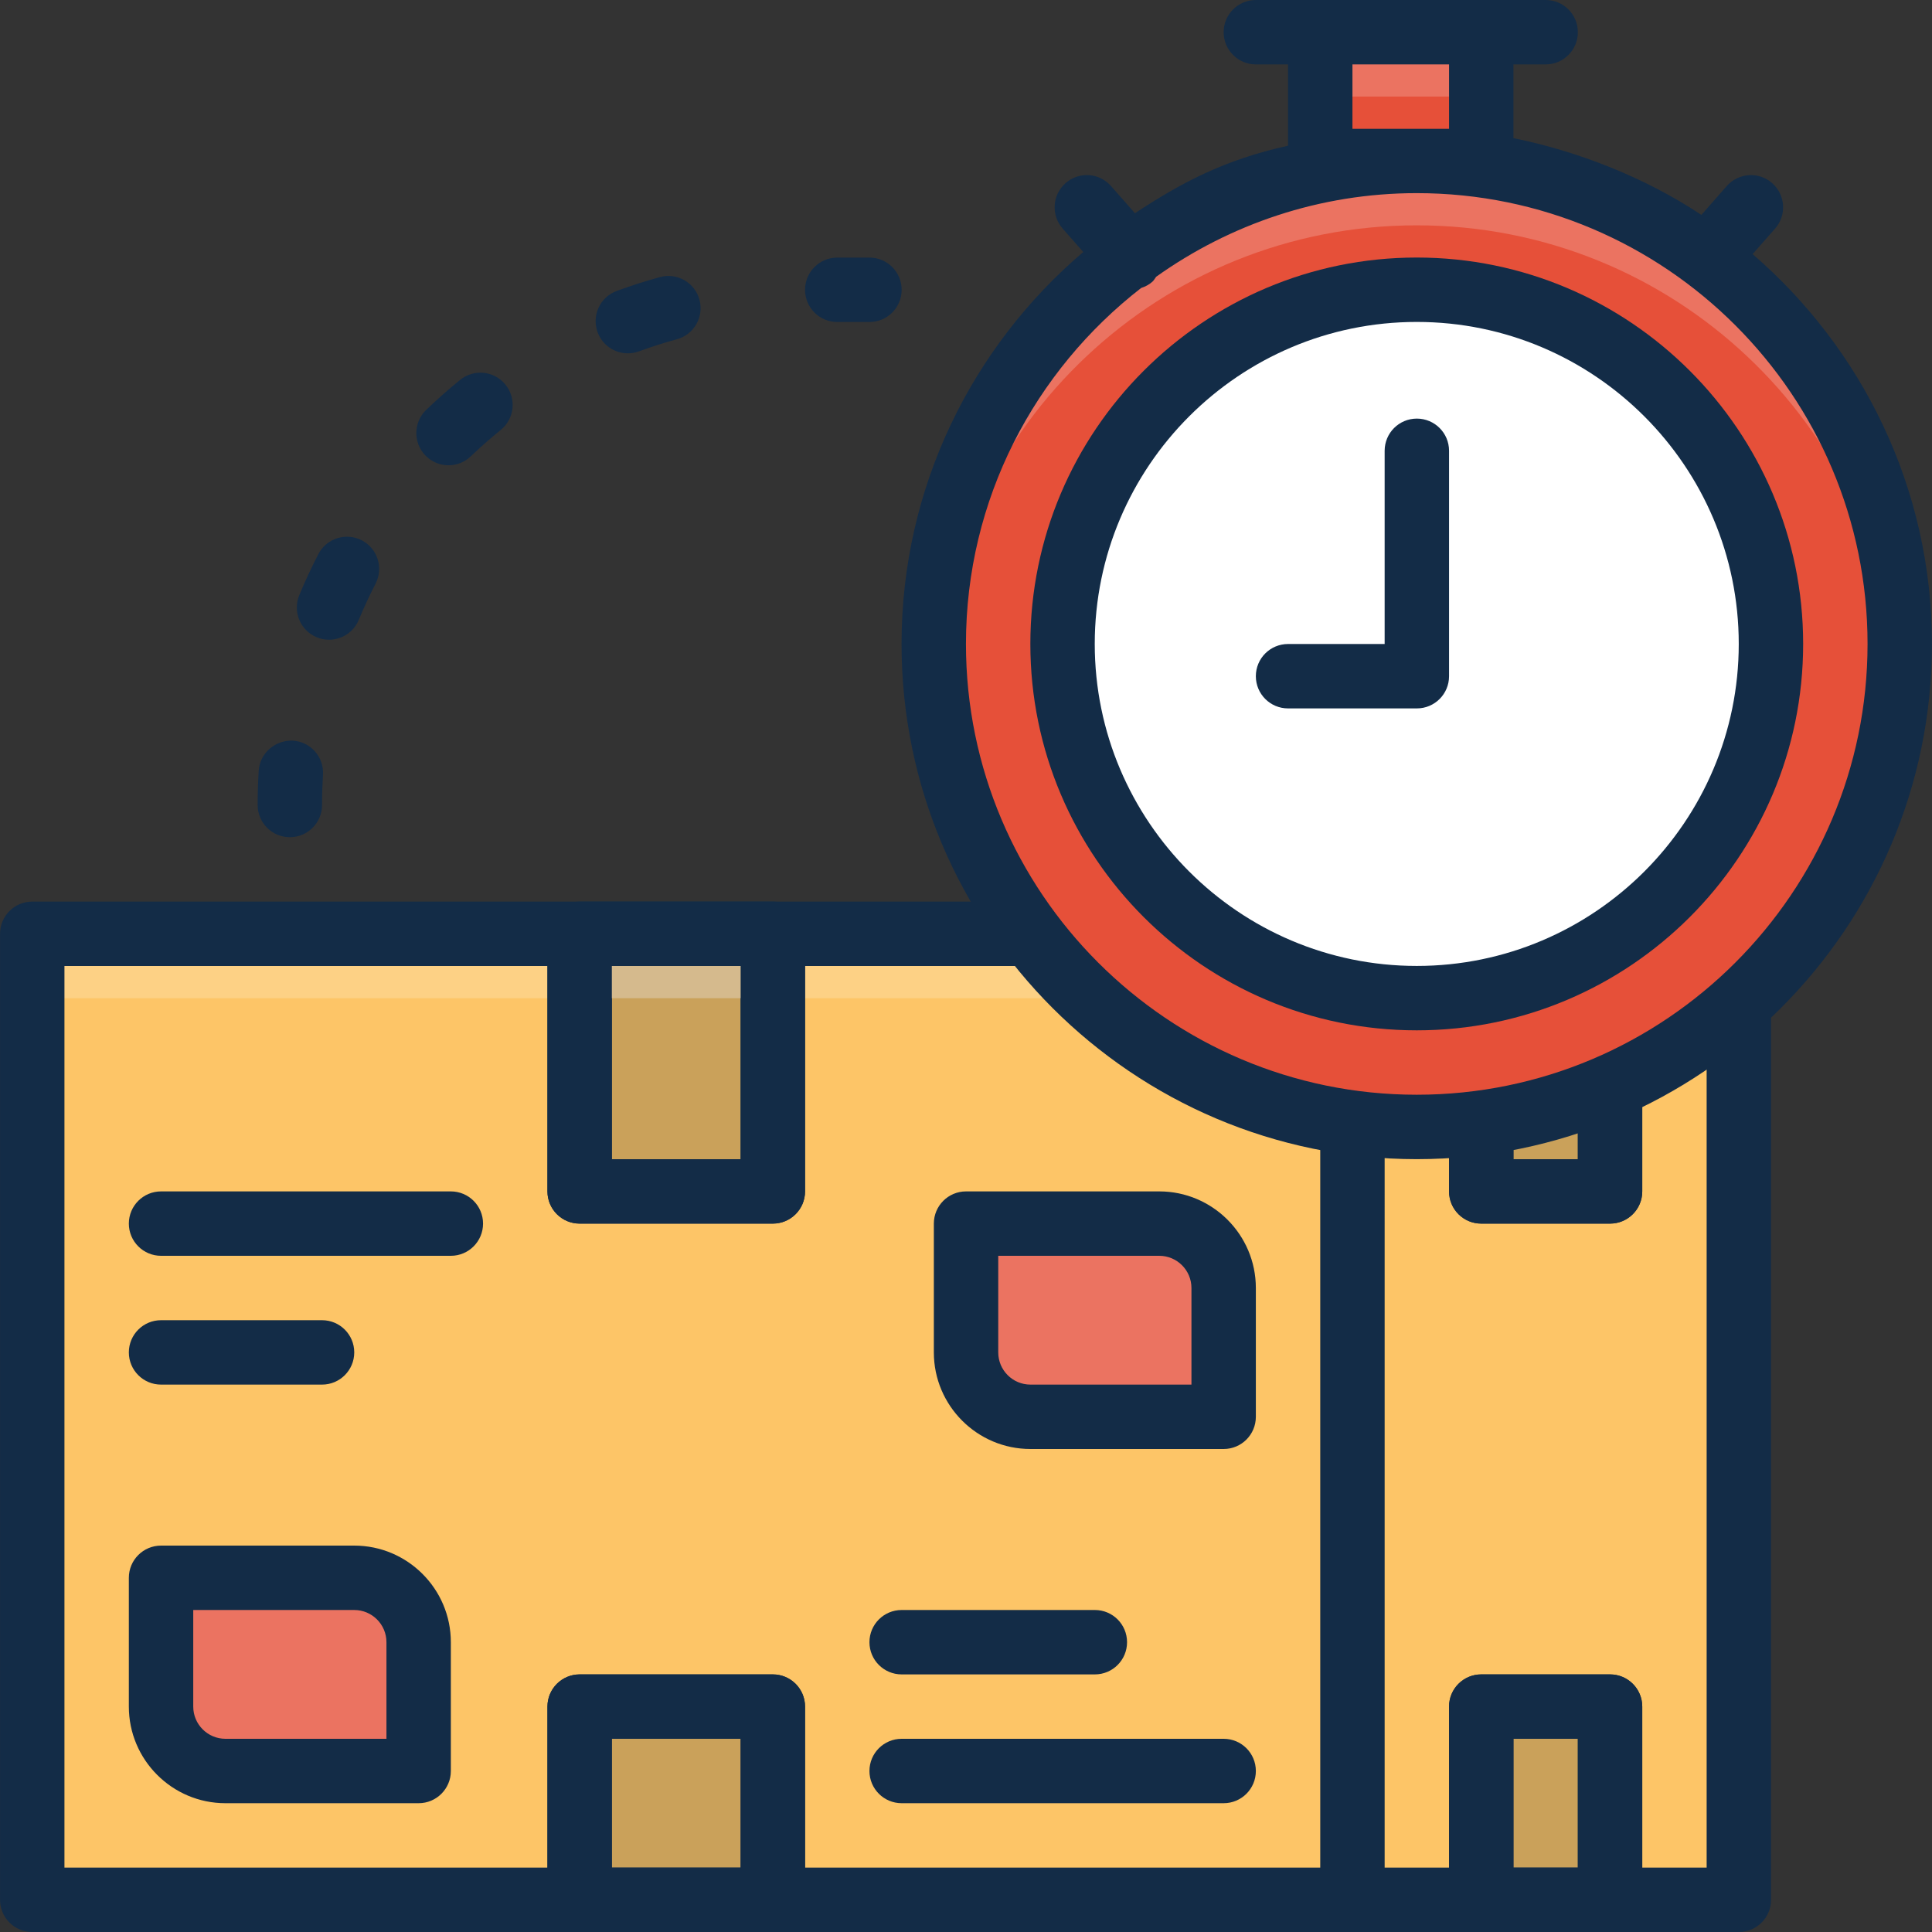
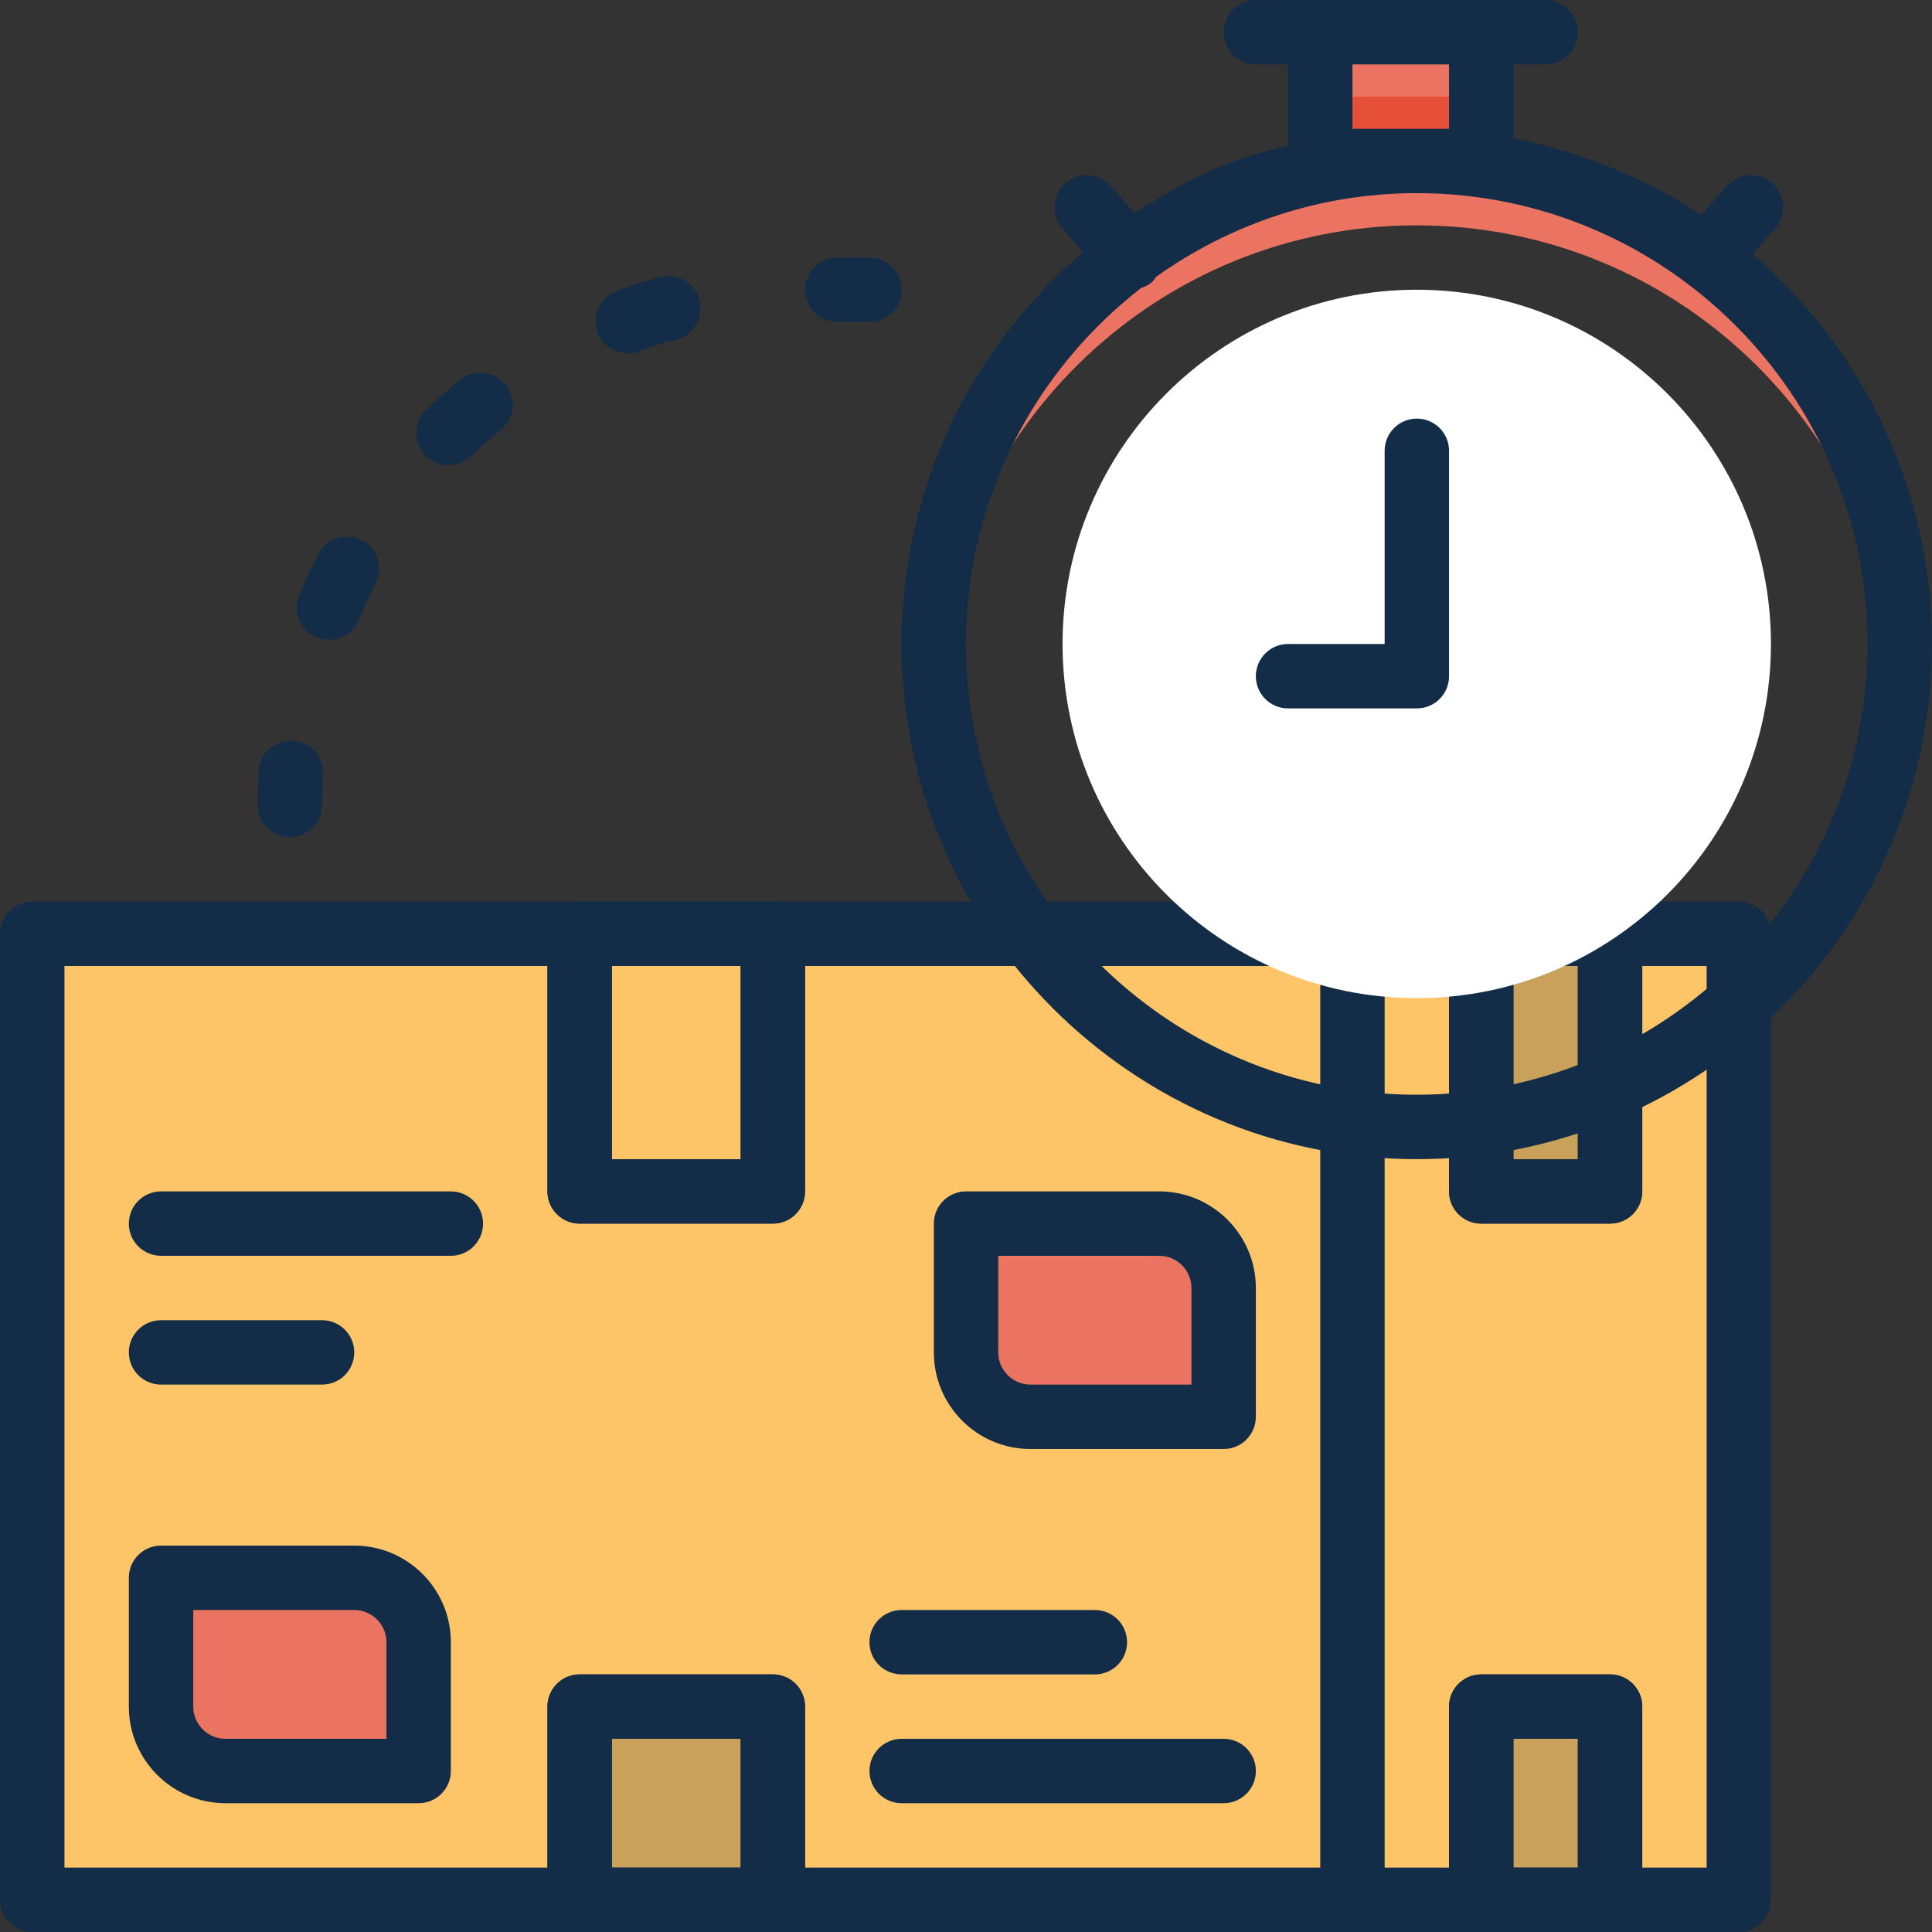
<svg xmlns="http://www.w3.org/2000/svg" version="1.1" id="Layer_1" viewBox="0 0 480 480" xml:space="preserve">
  <rect x="0" y="0" width="480" height="480" fill="#333333" stroke="none" />
  <rect x="8.012" y="232" style="fill:#FDC567;" width="328" height="240" />
-   <rect x="8.012" y="232" style="fill:#FDD185;" width="328" height="16" />
-   <rect x="144.012" y="232" style="fill:#CAA15A;" width="48" height="64" />
  <path style="fill:#132C47;" d="M192.012,304h-48c-4.416,0-8-3.576-8-8v-64c0-4.424,3.584-8,8-8h48c4.416,0,8,3.576,8,8v64  C200.012,300.424,196.428,304,192.012,304z M152.012,288h32v-48h-32V288z" />
-   <rect x="144.012" y="232" style="fill:#D5BA8D;" width="48" height="16" />
  <rect x="144.012" y="424" style="fill:#CAA15A;" width="48" height="48" />
  <path style="fill:#132C47;" d="M192.012,480h-48c-4.416,0-8-3.576-8-8v-48c0-4.424,3.584-8,8-8h48c4.416,0,8,3.576,8,8v48  C200.012,476.424,196.428,480,192.012,480z M152.012,464h32v-32h-32V464z" />
  <g>
    <path style="fill:#EB7361;" d="M104.012,440h-48c-8.84,0-16-7.16-16-16v-32h48c8.84,0,16,7.16,16,16V440z" />
    <path style="fill:#EB7361;" d="M304.012,352h-48c-8.84,0-16-7.16-16-16v-32h48c8.84,0,16,7.16,16,16V352z" />
  </g>
  <rect x="336.012" y="232" style="fill:#FDC567;" width="96" height="240" />
  <rect x="368.012" y="424" style="fill:#CAA15A;" width="32" height="48" />
  <path style="fill:#132C47;" d="M400.012,480h-32c-4.424,0-8-3.576-8-8v-48c0-4.424,3.576-8,8-8h32c4.424,0,8,3.576,8,8v48  C408.012,476.424,404.436,480,400.012,480z M376.012,464h16v-32h-16V464z" />
  <rect x="368.012" y="232" style="fill:#CAA15A;" width="32" height="64" />
  <g>
    <path style="fill:#132C47;" d="M400.012,304h-32c-4.424,0-8-3.576-8-8v-64c0-4.424,3.576-8,8-8h32c4.424,0,8,3.576,8,8v64   C408.012,300.424,404.436,304,400.012,304z M376.012,288h16v-48h-16V288z" />
    <path style="fill:#132C47;" d="M112.012,296h-72c-4.416,0-8,3.576-8,8s3.584,8,8,8h72c4.416,0,8-3.576,8-8S116.428,296,112.012,296   z" />
    <path style="fill:#132C47;" d="M40.012,344h40c4.416,0,8-3.576,8-8s-3.584-8-8-8h-40c-4.416,0-8,3.576-8,8S35.596,344,40.012,344z" />
    <path style="fill:#132C47;" d="M224.012,416h48c4.424,0,8-3.576,8-8s-3.576-8-8-8h-48c-4.416,0-8,3.576-8,8   S219.596,416,224.012,416z" />
    <path style="fill:#132C47;" d="M224.012,448h80c4.424,0,8-3.576,8-8s-3.576-8-8-8h-80c-4.416,0-8,3.576-8,8   S219.596,448,224.012,448z" />
    <path style="fill:#132C47;" d="M88.012,384h-48c-4.416,0-8,3.576-8,8v32c0,13.232,10.768,24,24,24h48c4.416,0,8-3.576,8-8v-32   C112.012,394.768,101.244,384,88.012,384z M96.012,432h-40c-4.408,0-8-3.584-8-8v-24h40c4.408,0,8,3.584,8,8V432z" />
    <path style="fill:#132C47;" d="M256.012,360h48c4.424,0,8-3.576,8-8v-32c0-13.232-10.768-24-24-24h-48c-4.416,0-8,3.576-8,8v32   C232.012,349.232,242.78,360,256.012,360z M248.012,312h40c4.416,0,8,3.584,8,8v24h-40c-4.416,0-8-3.584-8-8V312z" />
    <path style="fill:#132C47;" d="M432.012,224h-32h-32h-32h-144h-48h-136c-4.416,0-8,3.576-8,8v240c0,4.424,3.584,8,8,8h136h48h144   h32h32h32c4.424,0,8-3.576,8-8V232C440.012,227.576,436.436,224,432.012,224z M392.012,240v48h-16v-48H392.012z M184.012,240v48   h-32v-48H184.012z M16.012,240h120v56c0,4.424,3.584,8,8,8h48c4.416,0,8-3.576,8-8v-56h128v224h-128v-40c0-4.424-3.584-8-8-8h-48   c-4.416,0-8,3.576-8,8v40h-120V240z M152.012,464v-32h32v32H152.012z M376.012,464v-32h16v32H376.012z M424.012,464h-16v-40   c0-4.424-3.576-8-8-8h-32c-4.424,0-8,3.576-8,8v40h-16V240h16v56c0,4.424,3.576,8,8,8h32c4.424,0,8-3.576,8-8v-56h16V464z" />
    <path style="fill:#132C47;" d="M72.012,208c-4.416,0-8-3.576-8-8c0-2.848,0.088-5.68,0.264-8.496   c0.272-4.416,4.128-7.672,8.48-7.496c4.408,0.272,7.76,4.072,7.488,8.48c-0.152,2.488-0.232,4.992-0.232,7.512   C80.012,204.424,76.428,208,72.012,208z" />
    <path style="fill:#132C47;" d="M81.748,158.936c-1.016,0-2.056-0.192-3.064-0.608c-4.08-1.696-6.016-6.376-4.328-10.464   c1.44-3.472,3.024-6.872,4.736-10.192c2.024-3.92,6.856-5.456,10.776-3.44c3.928,2.032,5.472,6.848,3.44,10.784   c-1.512,2.928-2.904,5.928-4.176,8.992C87.86,157.088,84.884,158.936,81.748,158.936z" />
    <path style="fill:#132C47;" d="M111.436,115.6c-2.104,0-4.2-0.832-5.776-2.464c-3.056-3.192-2.952-8.256,0.24-11.312   c2.696-2.584,5.504-5.072,8.416-7.44c3.432-2.784,8.472-2.264,11.256,1.168c2.792,3.432,2.272,8.472-1.16,11.256   c-2.568,2.088-5.048,4.272-7.44,6.56C115.42,114.856,113.428,115.6,111.436,115.6z M155.98,87.784c-3.256,0-6.32-2.008-7.504-5.24   c-1.52-4.152,0.6-8.744,4.752-10.264c3.512-1.288,7.088-2.44,10.728-3.432c4.272-1.168,8.664,1.352,9.824,5.616   s-1.352,8.664-5.616,9.824c-3.192,0.864-6.336,1.872-9.416,3.008C157.828,87.624,156.892,87.784,155.98,87.784z" />
    <path style="fill:#132C47;" d="M216.012,80h-8c-4.416,0-8-3.576-8-8s3.584-8,8-8h8c4.416,0,8,3.576,8,8S220.428,80,216.012,80z" />
  </g>
-   <path style="fill:#E65039;" d="M351.988,39.984c66.32,0,120,53.76,120,120c0,66.32-53.68,120-120,120c-66.24,0-120-53.68-120-120  C231.988,93.744,285.748,39.984,351.988,39.984z" />
  <path style="fill:#EB7361;" d="M351.988,55.984c63.616,0,115.464,49.504,119.6,112.008c0.176-2.656,0.4-5.304,0.4-8.008  c0-66.24-53.68-120-120-120c-66.24,0-120,53.76-120,120c0,2.704,0.232,5.344,0.408,8.008  C236.524,105.488,288.444,55.984,351.988,55.984z" />
  <path style="fill:#FFFFFF;" d="M351.988,71.984c48.64,0,88,39.44,88,88c0,48.64-39.36,88-88,88c-48.56,0-88-39.36-88-88  C263.988,111.424,303.428,71.984,351.988,71.984z" />
  <rect x="327.988" y="7.984" style="fill:#E65039;" width="40" height="32" />
  <rect x="327.988" y="7.992" style="fill:#EB7361;" width="40" height="16" />
  <g>
    <path style="fill:#132C47;" d="M435.428,63.136l5.592-6.352c2.912-3.312,2.592-8.368-0.728-11.288   c-3.304-2.912-8.352-2.592-11.288,0.728l-6.296,7.168c-13.904-9.264-30.696-15.832-46.696-19.072V16h8c4.424,0,8-3.576,8-8   s-3.576-8-8-8h-15.944c-0.032,0-0.056,0-0.08,0h-40c-0.024,0-0.048,0-0.08,0h-15.896c-4.424,0-8,3.576-8,8s3.576,8,8,8h8v20.2   c-16,3.544-26.52,9.208-38.04,16.776l-5.944-6.752c-2.928-3.336-7.984-3.64-11.288-0.728c-3.32,2.92-3.64,7.976-0.728,11.288   l5.12,5.824c-27.576,23.496-45.144,58.4-45.144,97.384c0,70.576,57.424,128,128,128s128-57.424,128-128   C479.988,121.288,462.66,86.624,435.428,63.136z M336.012,32V16h24v16H336.012z M351.988,271.984c-61.76,0-112-50.24-112-112   c0-35.96,17.104-67.92,43.52-88.432c1-0.328,1.952-0.808,2.784-1.544c0.408-0.36,0.632-0.832,0.952-1.248   c18.304-13.032,40.616-20.776,64.744-20.776c61.76,0,112,50.24,112,112S413.748,271.984,351.988,271.984z" />
-     <path style="fill:#132C47;" d="M351.988,63.984c-52.936,0-96,43.064-96,96s43.064,96,96,96s96-43.064,96-96   S404.924,63.984,351.988,63.984z M351.988,239.984c-44.112,0-80-35.888-80-80s35.888-80,80-80s80,35.888,80,80   S396.1,239.984,351.988,239.984z" />
    <path style="fill:#132C47;" d="M352.012,104c-4.424,0-8,3.576-8,8v48h-24c-4.424,0-8,3.576-8,8s3.576,8,8,8h32c4.424,0,8-3.576,8-8   v-56C360.012,107.576,356.436,104,352.012,104z" />
  </g>
</svg>